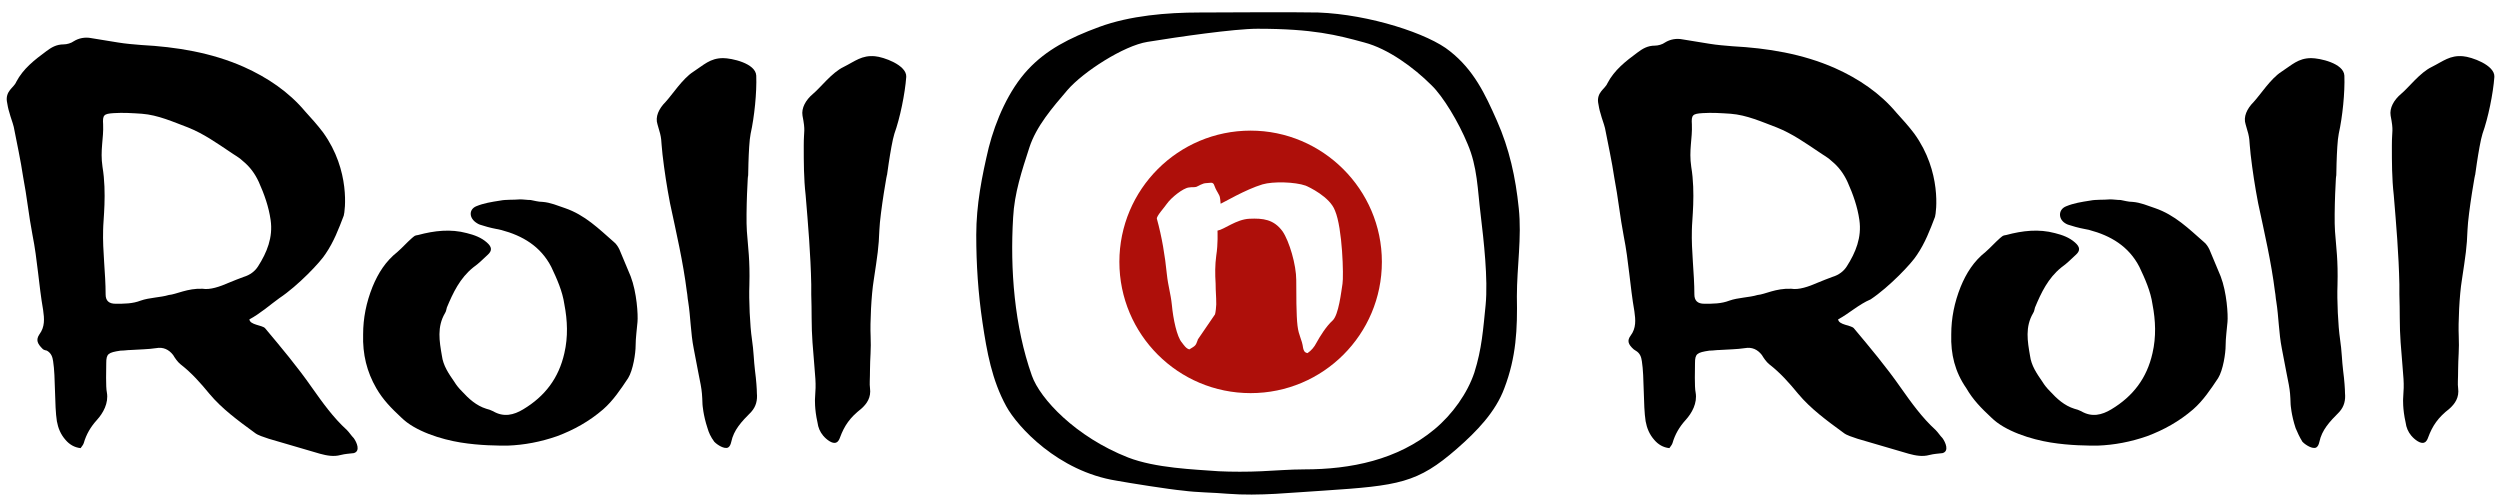
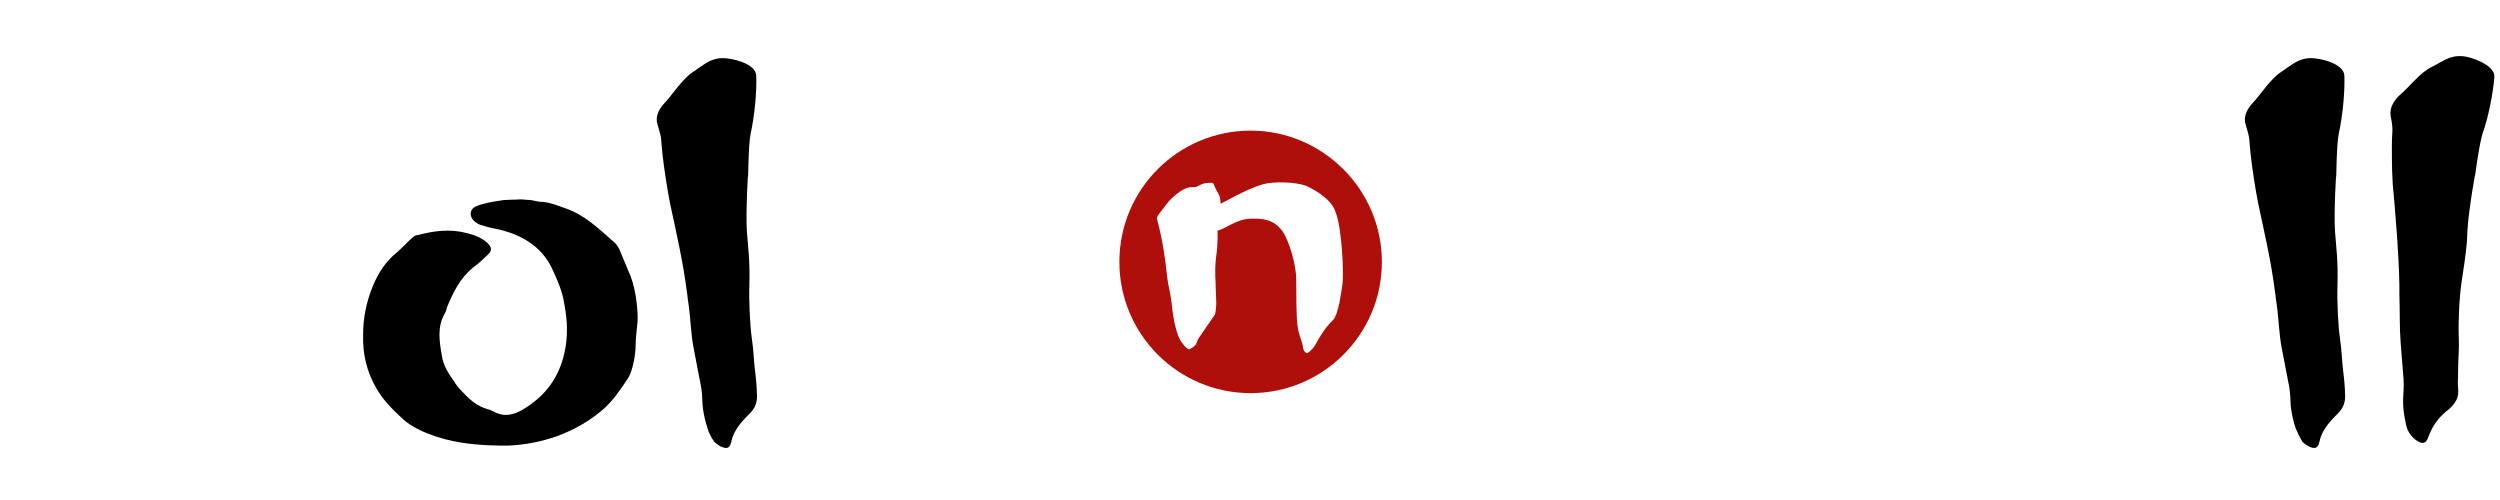
<svg xmlns="http://www.w3.org/2000/svg" version="1.1" baseProfile="tiny" id="Layer_1" x="0px" y="0px" viewBox="0 0 400 80" xml:space="preserve">
  <g>
-     <path d="M232,8.2c3.8,3,5.6,6.8,7.5,11.1c2,4.5,3,9.1,3.5,14c0.5,4.7-0.3,9.4-0.3,14.1c0.1,5.3-0.1,9.7-2,14.7   c-1.4,3.8-4.4,6.9-7.6,9.7c-6.3,5.5-9.3,5.9-21.3,6.7c-5.2,0.3-10.2,0.9-15.4,0.5c-2.2-0.2-4.9-0.2-7.1-0.5   c-2.2-0.2-8.5-1.2-10.7-1.6c-9.3-1.5-15.8-8.6-17.6-11.9c-2.3-4.2-3.1-8.7-3.8-13.4c-0.7-4.7-1-9.3-1-14c0-4.8,0.9-9.4,2-14   c1.1-4.3,3.2-9.2,6.3-12.5c2.9-3.1,6.5-5,11.4-6.8c4.9-1.8,10.8-2.3,16-2.3c5.7,0,13.3-0.1,19,0C219.1,2.3,228.6,5.4,232,8.2z    M183.6,6.7c-3.8,0.6-10.3,4.8-12.8,7.7c-2.4,2.8-5,5.8-6.1,9.2c-1.2,3.7-2.4,7.3-2.6,11.2c-0.5,8.3,0.2,17.4,3,25.3   c1.3,3.7,7,9.8,15.4,13.1c4.4,1.7,10.5,1.9,14.5,2.2c2,0.1,4.7,0.1,6.8,0c2.3-0.1,4.6-0.3,6.9-0.3c7.4,0,14.9-1.5,20.8-6.4   c2.9-2.4,5.3-5.8,6.4-9.1c1.2-3.8,1.4-6.9,1.8-10.8c0.4-4.2-0.3-10.3-0.8-14.5c-0.5-4-0.5-7.6-2.1-11.3c-1.4-3.4-3.9-7.6-5.8-9.4   c-2.8-2.8-6.9-5.8-10.7-6.8c-4.4-1.2-8.2-2.2-17.1-2.2C197.5,4.6,188.5,5.9,183.6,6.7z" />
    <path fill="#AE0F0A" d="M200.1,20.9c-11.6,0-21,9.4-21,21s9.4,21,21,21c11.6,0,21-9.4,21-21S211.6,20.9,200.1,20.9z M214.8,45.4   c-0.2,1.2-0.6,5-1.6,5.9s-2,2.5-2.6,3.6c-0.3,0.6-0.8,1.2-1.4,1.6c-0.5-0.1-0.6-0.4-0.7-0.8c-0.2-1.5-0.7-1.9-0.9-3.6   c-0.2-1.6-0.2-5.3-0.2-7.3c0-2.4-1.1-6.2-2.2-7.8c-1.4-1.9-3.1-2.1-5.3-2c-2.1,0.1-4,1.7-5.1,1.9c0,0.2,0.1,2.1-0.2,4   c-0.2,1.5-0.2,2.9-0.1,4.5c0,1.3,0.1,1.9,0.1,3.3c0,0.3-0.1,1.3-0.2,1.6c-1,1.5-1.6,2.3-2.6,3.8c-0.1,0.1-0.2,0.3-0.2,0.4   c-0.3,0.8-0.3,0.8-1.3,1.4c-0.5-0.1-0.9-0.7-1.2-1.1c-0.8-0.9-1.4-3.8-1.6-6c-0.2-1.9-0.6-3-0.8-4.9c-0.3-3-0.8-6-1.6-8.9   c-0.1-0.4,1.2-1.8,1.6-2.4c0.7-1,2.6-2.5,3.5-2.6c0.6-0.1,0.8,0,1.2-0.1c0.3-0.1,1-0.6,1.6-0.6c0.6,0,1.1-0.3,1.3,0.4   c0.3,0.8,0.4,0.8,0.8,1.6c0.1,0.1,0.2,1.1,0.2,1.3c0.3-0.1,4-2.3,6.7-3.1c1.7-0.5,5.2-0.4,6.9,0.2c0.5,0.2,3.9,1.8,4.7,4   C214.8,36.5,215,44.2,214.8,45.4z" />
-     <path d="M39.9,51.1c0.1,0.9,2,0.9,2.5,1.4c2.6,3.1,5.2,6.2,7.5,9.5c1.7,2.4,3.4,4.8,5.6,6.8c0.4,0.4,0.7,0.9,1.1,1.3   c0.5,0.7,1.1,2.1,0,2.4c-0.8,0.1-1.3,0.1-2.1,0.3c-1.1,0.3-2.2,0.1-3.3-0.2c-2.7-0.8-5.5-1.6-8.2-2.4c-0.8-0.3-1.7-0.5-2.3-1   c-2.6-1.9-5.2-3.8-7.2-6.2c-1.4-1.7-2.8-3.3-4.6-4.7c-0.5-0.4-0.9-1-1.2-1.5c-0.7-0.9-1.6-1.3-2.7-1.1c-1.3,0.2-2.7,0.2-4.1,0.3   c-0.5,0-1,0.1-1.6,0.1c-2,0.3-2.3,0.5-2.3,2c0,0.9-0.1,3.8,0.1,4.7c0.3,1.7-0.6,3.3-1.6,4.4c-1,1.1-1.7,2.3-2.1,3.7   c-0.1,0.3-0.3,0.5-0.5,0.8c-1-0.1-1.8-0.6-2.4-1.3c-0.8-0.9-1.2-1.9-1.4-3c-0.4-2.5-0.2-7.1-0.6-9.6c-0.1-0.7-0.3-1.3-1-1.7   C7,56,6.9,55.9,6.8,55.8C6,55,5.7,54.4,6.3,53.5c0.9-1.2,0.8-2.5,0.6-3.9c-0.7-4-0.9-8-1.7-12c-0.6-3.1-0.9-6.2-1.5-9.3   c-0.4-2.7-1-5.4-1.5-8C2,19.5,1.7,18.8,1.5,18c-0.2-0.6-0.3-1.2-0.4-1.8c-0.1-0.7,0.1-1.3,0.5-1.8c0.3-0.4,0.8-0.8,1-1.3   c1.1-2.1,2.9-3.5,4.8-4.9c0.8-0.6,1.6-1.1,2.8-1.1c0.5,0,1.2-0.2,1.6-0.5c0.8-0.5,1.8-0.7,2.8-0.5c1.4,0.2,2.9,0.5,4.3,0.7   c1.2,0.2,2.5,0.3,3.7,0.4c5.6,0.3,11.2,1.2,16.4,3.5c3.8,1.7,7.2,4,9.8,7.1c1,1.1,2,2.2,2.9,3.4c4.4,6.1,3.5,12.6,3.3,13.3   c-0.8,2.1-1.6,4.2-2.9,6.1c-0.8,1.3-4.4,5.1-7.4,7.1C43.3,48.7,41.6,50.2,39.9,51.1z M32.4,46.2c1.2,0.2,2.7-0.3,4.3-1   c0.7-0.3,1.5-0.6,2.3-0.9c1-0.3,1.8-0.9,2.3-1.7c1.4-2.2,2.4-4.6,2-7.4c-0.3-2.1-1-4.1-1.9-6.1c-0.6-1.3-1.4-2.4-2.5-3.3   c-0.6-0.6-1.4-1-2.1-1.5c-2.1-1.4-4.2-2.9-6.7-3.9c-2.4-0.9-4.8-2-7.4-2.2c-1.5-0.1-3-0.2-4.5-0.1c-1.6,0.1-1.8,0.3-1.7,1.8   c0.1,2.3-0.5,4.1-0.1,6.8c0.7,4.2,0.1,8.6,0.1,10.1c-0.1,3.4,0.4,6.9,0.4,10.3c0,1,0.5,1.5,1.6,1.5c1.4,0,2.7,0,4-0.5   c1.4-0.5,3.2-0.5,4.5-0.9C28.2,47.1,30,46.1,32.4,46.2z" />
    <path d="M58.1,53.5c0-2.6,0.5-5.1,1.5-7.6c0.9-2.2,2.1-4.1,4-5.6c0.8-0.7,1.5-1.5,2.3-2.2c0.5-0.4,0.4-0.4,1-0.5   c2.6-0.7,5.2-1,7.8-0.3c1.2,0.3,2.3,0.7,3.2,1.5c0.8,0.7,0.9,1.3,0.1,2c-1,0.9-1.2,1.2-2.3,2c-2.1,1.7-3.2,4-4.2,6.4   c-0.1,0.3-0.1,0.6-0.3,0.9c-1.3,2.2-0.9,4.5-0.5,6.8c0.2,1.6,1.1,2.9,2,4.2c0.3,0.5,0.7,1,1.2,1.5c1.1,1.2,2.3,2.3,3.9,2.8   c0.4,0.1,0.7,0.2,1.1,0.4c1.7,1,3.3,0.6,4.8-0.3c3.5-2.1,5.7-5,6.6-9c0.6-2.6,0.5-5.2,0-7.8c-0.3-2.1-1.2-4.1-2.1-6   c-1.7-3.3-4.6-5-8-5.9c-1-0.2-2-0.4-2.9-0.7c-0.4-0.1-0.7-0.2-1-0.4C75,34.9,75,33.5,76.2,33c1.2-0.5,2.5-0.7,3.8-0.9   c1-0.2,2.1-0.1,3.2-0.2c0.6,0,1.1,0.1,1.7,0.1c0.6,0.1,1.2,0.3,1.9,0.3c1.3,0.1,2.4,0.6,3.6,1c3.2,1.1,5.4,3.3,7.8,5.4   c0.4,0.3,0.7,0.8,0.9,1.2c0.6,1.4,1.2,2.9,1.8,4.3c1,2.6,1.2,6.2,1.1,7.3c-0.1,1.2-0.3,2.6-0.3,3.8s-0.4,3.9-1.2,5.2   c-1.2,1.8-2.4,3.6-4,5c-2.2,1.9-4.7,3.3-7.4,4.3c-2.6,0.9-5.2,1.4-7.9,1.5c-1.5,0-4.4,0-7.5-0.5c-3.1-0.5-7.3-1.8-9.5-4   c-1.6-1.5-2.9-2.8-4-4.7C58.7,59.5,58,56.7,58.1,53.5z" />
    <path d="M113.2,68.5c-0.7-2.1-0.8-3.8-0.8-3.8c-0.1-3-0.2-2.4-1.4-8.9c-0.5-2.5-0.5-5.1-0.9-7.6c-0.1-0.5-0.1-1-0.2-1.5   c-0.6-4.8-1.7-9.5-2.7-14.2c-0.5-2.6-0.9-5.2-1.2-7.8c-0.3-2.6,0-2.2-0.8-4.8c-0.4-1.2,0.2-2.5,1.3-3.6c1.1-1.2,2.7-3.7,4.4-4.8   c1.7-1.1,2.7-2.2,4.8-2.2c1.3,0,5.2,0.8,5.3,2.8c0.1,2.7-0.3,6.6-0.9,9.3c-0.4,1.9-0.4,8.4-0.4,6.9c0-1.6-0.4,5.9-0.2,8.7   c0.2,2.8,0.5,4.5,0.4,8.6c-0.1,2.4,0.1,6.6,0.4,8.6c0.3,2,0.3,3.5,0.5,5.1c0.2,1.5,0.3,3,0.3,3.6c0.1,1.1-0.1,2.1-0.9,3   c-1.6,1.6-2.8,2.9-3.2,4.8c-0.1,0.4-0.2,0.7-0.5,0.9c-0.6,0.3-1.7-0.4-2.2-0.9C113.7,69.9,113.4,69.2,113.2,68.5z" />
-     <path d="M130.8,67.6c-0.5-2.2-0.4-3.8-0.4-3.8c0.2-3,0.1-2.4-0.4-9c-0.2-2.6-0.1-5.1-0.2-7.7c0-0.5,0-1.1,0-1.6   c-0.1-4.8-0.5-9.5-0.9-14.3c-0.3-2.6-0.3-5.3-0.3-7.9c0-2.6,0.3-2.2-0.2-4.8c-0.2-1.2,0.5-2.5,1.7-3.5c1.2-1,3-3.4,4.9-4.3   c1.8-0.9,2.9-1.9,5-1.7c1.3,0.1,5.1,1.4,5,3.3c-0.2,2.7-1,6.6-1.9,9.1c-0.6,1.9-1.4,8.3-1.2,6.8c0.2-1.6-1.1,5.9-1.2,8.6   c-0.1,2.8-0.3,4-0.9,8c-0.4,2.4-0.6,6.9-0.5,9c0.1,2-0.1,3.6-0.1,5.3c0,1.6-0.1,2.3,0,3c0.2,1.5-0.5,2.5-1.4,3.3   c-1.8,1.4-2.7,2.7-3.4,4.6c-0.1,0.3-0.3,0.7-0.6,0.8c-0.6,0.3-1.6-0.5-2.1-1.1C131.2,69.1,130.9,68.4,130.8,67.6z" />
-     <path d="M294.1,51.1c0.1,0.9,2,0.9,2.5,1.4c2.6,3.1,5.2,6.2,7.5,9.5c1.7,2.4,3.4,4.8,5.6,6.8c0.4,0.4,0.7,0.9,1.1,1.3   c0.5,0.7,1.1,2.1,0,2.4c-0.8,0.1-1.3,0.1-2.1,0.3c-1.1,0.3-2.2,0.1-3.3-0.2c-2.7-0.8-5.5-1.6-8.2-2.4c-0.8-0.3-1.7-0.5-2.3-1   c-2.6-1.9-5.2-3.8-7.2-6.2c-1.4-1.7-2.8-3.3-4.6-4.7c-0.5-0.4-0.9-1-1.2-1.5c-0.7-0.9-1.6-1.3-2.7-1.1c-1.3,0.2-2.7,0.2-4.1,0.3   c-0.5,0-1,0.1-1.6,0.1c-2,0.3-2.3,0.5-2.3,2c0,0.9-0.1,3.8,0.1,4.7c0.3,1.7-0.6,3.3-1.6,4.4c-1,1.1-1.7,2.3-2.1,3.7   c-0.1,0.3-0.3,0.5-0.5,0.8c-1-0.1-1.8-0.6-2.4-1.3c-0.8-0.9-1.2-1.9-1.4-3c-0.4-2.5-0.2-7.1-0.6-9.6c-0.1-0.7-0.3-1.3-1-1.7   c-0.1-0.1-0.2-0.1-0.3-0.2c-0.9-0.8-1.1-1.4-0.5-2.2c0.9-1.2,0.8-2.5,0.6-3.9c-0.7-4-0.9-8-1.7-12c-0.6-3.1-0.9-6.2-1.5-9.3   c-0.4-2.7-1-5.4-1.5-8c-0.2-0.8-0.5-1.5-0.7-2.3c-0.2-0.6-0.3-1.2-0.4-1.8c-0.1-0.7,0.1-1.3,0.5-1.8c0.3-0.4,0.8-0.8,1-1.3   c1.1-2.1,2.9-3.5,4.8-4.9c0.8-0.6,1.6-1.1,2.8-1.1c0.5,0,1.2-0.2,1.6-0.5c0.8-0.5,1.8-0.7,2.8-0.5c1.4,0.2,2.9,0.5,4.3,0.7   c1.2,0.2,2.5,0.3,3.7,0.4c5.6,0.3,11.2,1.2,16.4,3.5c3.8,1.7,7.2,4,9.8,7.1c1,1.1,2,2.2,2.9,3.4c4.4,6.1,3.5,12.6,3.3,13.3   c-0.8,2.1-1.6,4.2-2.9,6.1c-0.8,1.3-4.4,5.1-7.4,7.1C297.4,48.7,295.8,50.2,294.1,51.1z M286.6,46.2c1.2,0.2,2.7-0.3,4.3-1   c0.7-0.3,1.5-0.6,2.3-0.9c1-0.3,1.8-0.9,2.3-1.7c1.4-2.2,2.4-4.6,2-7.4c-0.3-2.1-1-4.1-1.9-6.1c-0.6-1.3-1.4-2.4-2.5-3.3   c-0.6-0.6-1.4-1-2.1-1.5c-2.1-1.4-4.2-2.9-6.7-3.9c-2.4-0.9-4.8-2-7.4-2.2c-1.5-0.1-3-0.2-4.5-0.1c-1.6,0.1-1.8,0.3-1.7,1.8   c0.1,2.3-0.5,4.1-0.1,6.8c0.7,4.2,0.1,8.6,0.1,10.1c-0.1,3.4,0.4,6.9,0.4,10.3c0,1,0.5,1.5,1.6,1.5c1.4,0,2.7,0,4-0.5   c1.4-0.5,3.2-0.5,4.5-0.9C282.4,47.1,284.1,46.1,286.6,46.2z" />
-     <path d="M312.2,53.5c0-2.6,0.5-5.1,1.5-7.6c0.9-2.2,2.1-4.1,4-5.6c0.8-0.7,1.5-1.5,2.3-2.2c0.5-0.4,0.4-0.4,1-0.5   c2.6-0.7,5.2-1,7.8-0.3c1.2,0.3,2.3,0.7,3.2,1.5c0.8,0.7,0.9,1.3,0.1,2c-1,0.9-1.2,1.2-2.3,2c-2.1,1.7-3.2,4-4.2,6.4   c-0.1,0.3-0.1,0.6-0.3,0.9c-1.3,2.2-0.9,4.5-0.5,6.8c0.2,1.6,1.1,2.9,2,4.2c0.3,0.5,0.7,1,1.2,1.5c1.1,1.2,2.3,2.3,3.9,2.8   c0.4,0.1,0.7,0.2,1.1,0.4c1.7,1,3.3,0.6,4.8-0.3c3.5-2.1,5.7-5,6.6-9c0.6-2.6,0.5-5.2,0-7.8c-0.3-2.1-1.2-4.1-2.1-6   c-1.7-3.3-4.6-5-8-5.9c-1-0.2-2-0.4-2.9-0.7c-0.4-0.1-0.7-0.2-1-0.4c-1.1-0.7-1.1-2.2,0.2-2.7c1.2-0.5,2.5-0.7,3.8-0.9   c1-0.2,2.1-0.1,3.2-0.2c0.6,0,1.1,0.1,1.7,0.1c0.6,0.1,1.2,0.3,1.9,0.3c1.3,0.1,2.4,0.6,3.6,1c3.2,1.1,5.4,3.3,7.8,5.4   c0.4,0.3,0.7,0.8,0.9,1.2c0.6,1.4,1.2,2.9,1.8,4.3c1,2.6,1.2,6.2,1.1,7.3c-0.1,1.2-0.3,2.6-0.3,3.8s-0.4,3.9-1.2,5.2   c-1.2,1.8-2.4,3.6-4,5c-2.2,1.9-4.7,3.3-7.4,4.3c-2.6,0.9-5.2,1.4-7.9,1.5c-1.5,0-4.4,0-7.5-0.5s-7.3-1.8-9.5-4   c-1.6-1.5-2.9-2.8-4-4.7C312.8,59.5,312.1,56.7,312.2,53.5z" />
    <path d="M367.3,68.5c-0.7-2.1-0.8-3.8-0.8-3.8c-0.1-3-0.2-2.4-1.4-8.9c-0.5-2.5-0.5-5.1-0.9-7.6c-0.1-0.5-0.1-1-0.2-1.5   c-0.6-4.8-1.7-9.5-2.7-14.2c-0.5-2.6-0.9-5.2-1.2-7.8c-0.3-2.6,0-2.2-0.8-4.8c-0.4-1.2,0.2-2.5,1.3-3.6c1.1-1.2,2.7-3.7,4.4-4.8   c1.7-1.1,2.7-2.2,4.8-2.2c1.3,0,5.2,0.8,5.3,2.8c0.1,2.7-0.3,6.6-0.9,9.3c-0.4,1.9-0.4,8.4-0.4,6.9c0-1.6-0.4,5.9-0.2,8.7   c0.2,2.8,0.5,4.5,0.4,8.6c-0.1,2.4,0.1,6.6,0.4,8.6s0.3,3.5,0.5,5.1c0.2,1.5,0.3,3,0.3,3.6c0.1,1.1-0.1,2.1-0.9,3   c-1.6,1.6-2.8,2.9-3.2,4.8c-0.1,0.4-0.2,0.7-0.5,0.9c-0.6,0.3-1.7-0.4-2.2-0.9C367.9,69.9,367.6,69.2,367.3,68.5z" />
    <path d="M384.9,67.6c-0.5-2.2-0.4-3.8-0.4-3.8c0.2-3,0.1-2.4-0.4-9c-0.2-2.6-0.1-5.1-0.2-7.7c0-0.5,0-1.1,0-1.6   c-0.1-4.8-0.5-9.5-0.9-14.3c-0.3-2.6-0.3-5.3-0.3-7.9c0-2.6,0.3-2.2-0.2-4.8c-0.2-1.2,0.5-2.5,1.7-3.5c1.2-1,3-3.4,4.9-4.3   c1.8-0.9,2.9-1.9,5-1.7c1.3,0.1,5.1,1.4,5,3.3c-0.2,2.7-1,6.6-1.9,9.1c-0.6,1.9-1.4,8.3-1.2,6.8c0.2-1.6-1.1,5.9-1.2,8.6   c-0.1,2.8-0.3,4-0.9,8c-0.4,2.4-0.6,6.9-0.5,9c0.1,2-0.1,3.6-0.1,5.3c0,1.6-0.1,2.3,0,3c0.2,1.5-0.5,2.5-1.4,3.3   c-1.8,1.4-2.7,2.7-3.4,4.6c-0.1,0.3-0.3,0.7-0.6,0.8c-0.6,0.3-1.6-0.5-2.1-1.1C385.3,69.1,385,68.4,384.9,67.6z" />
  </g>
</svg>